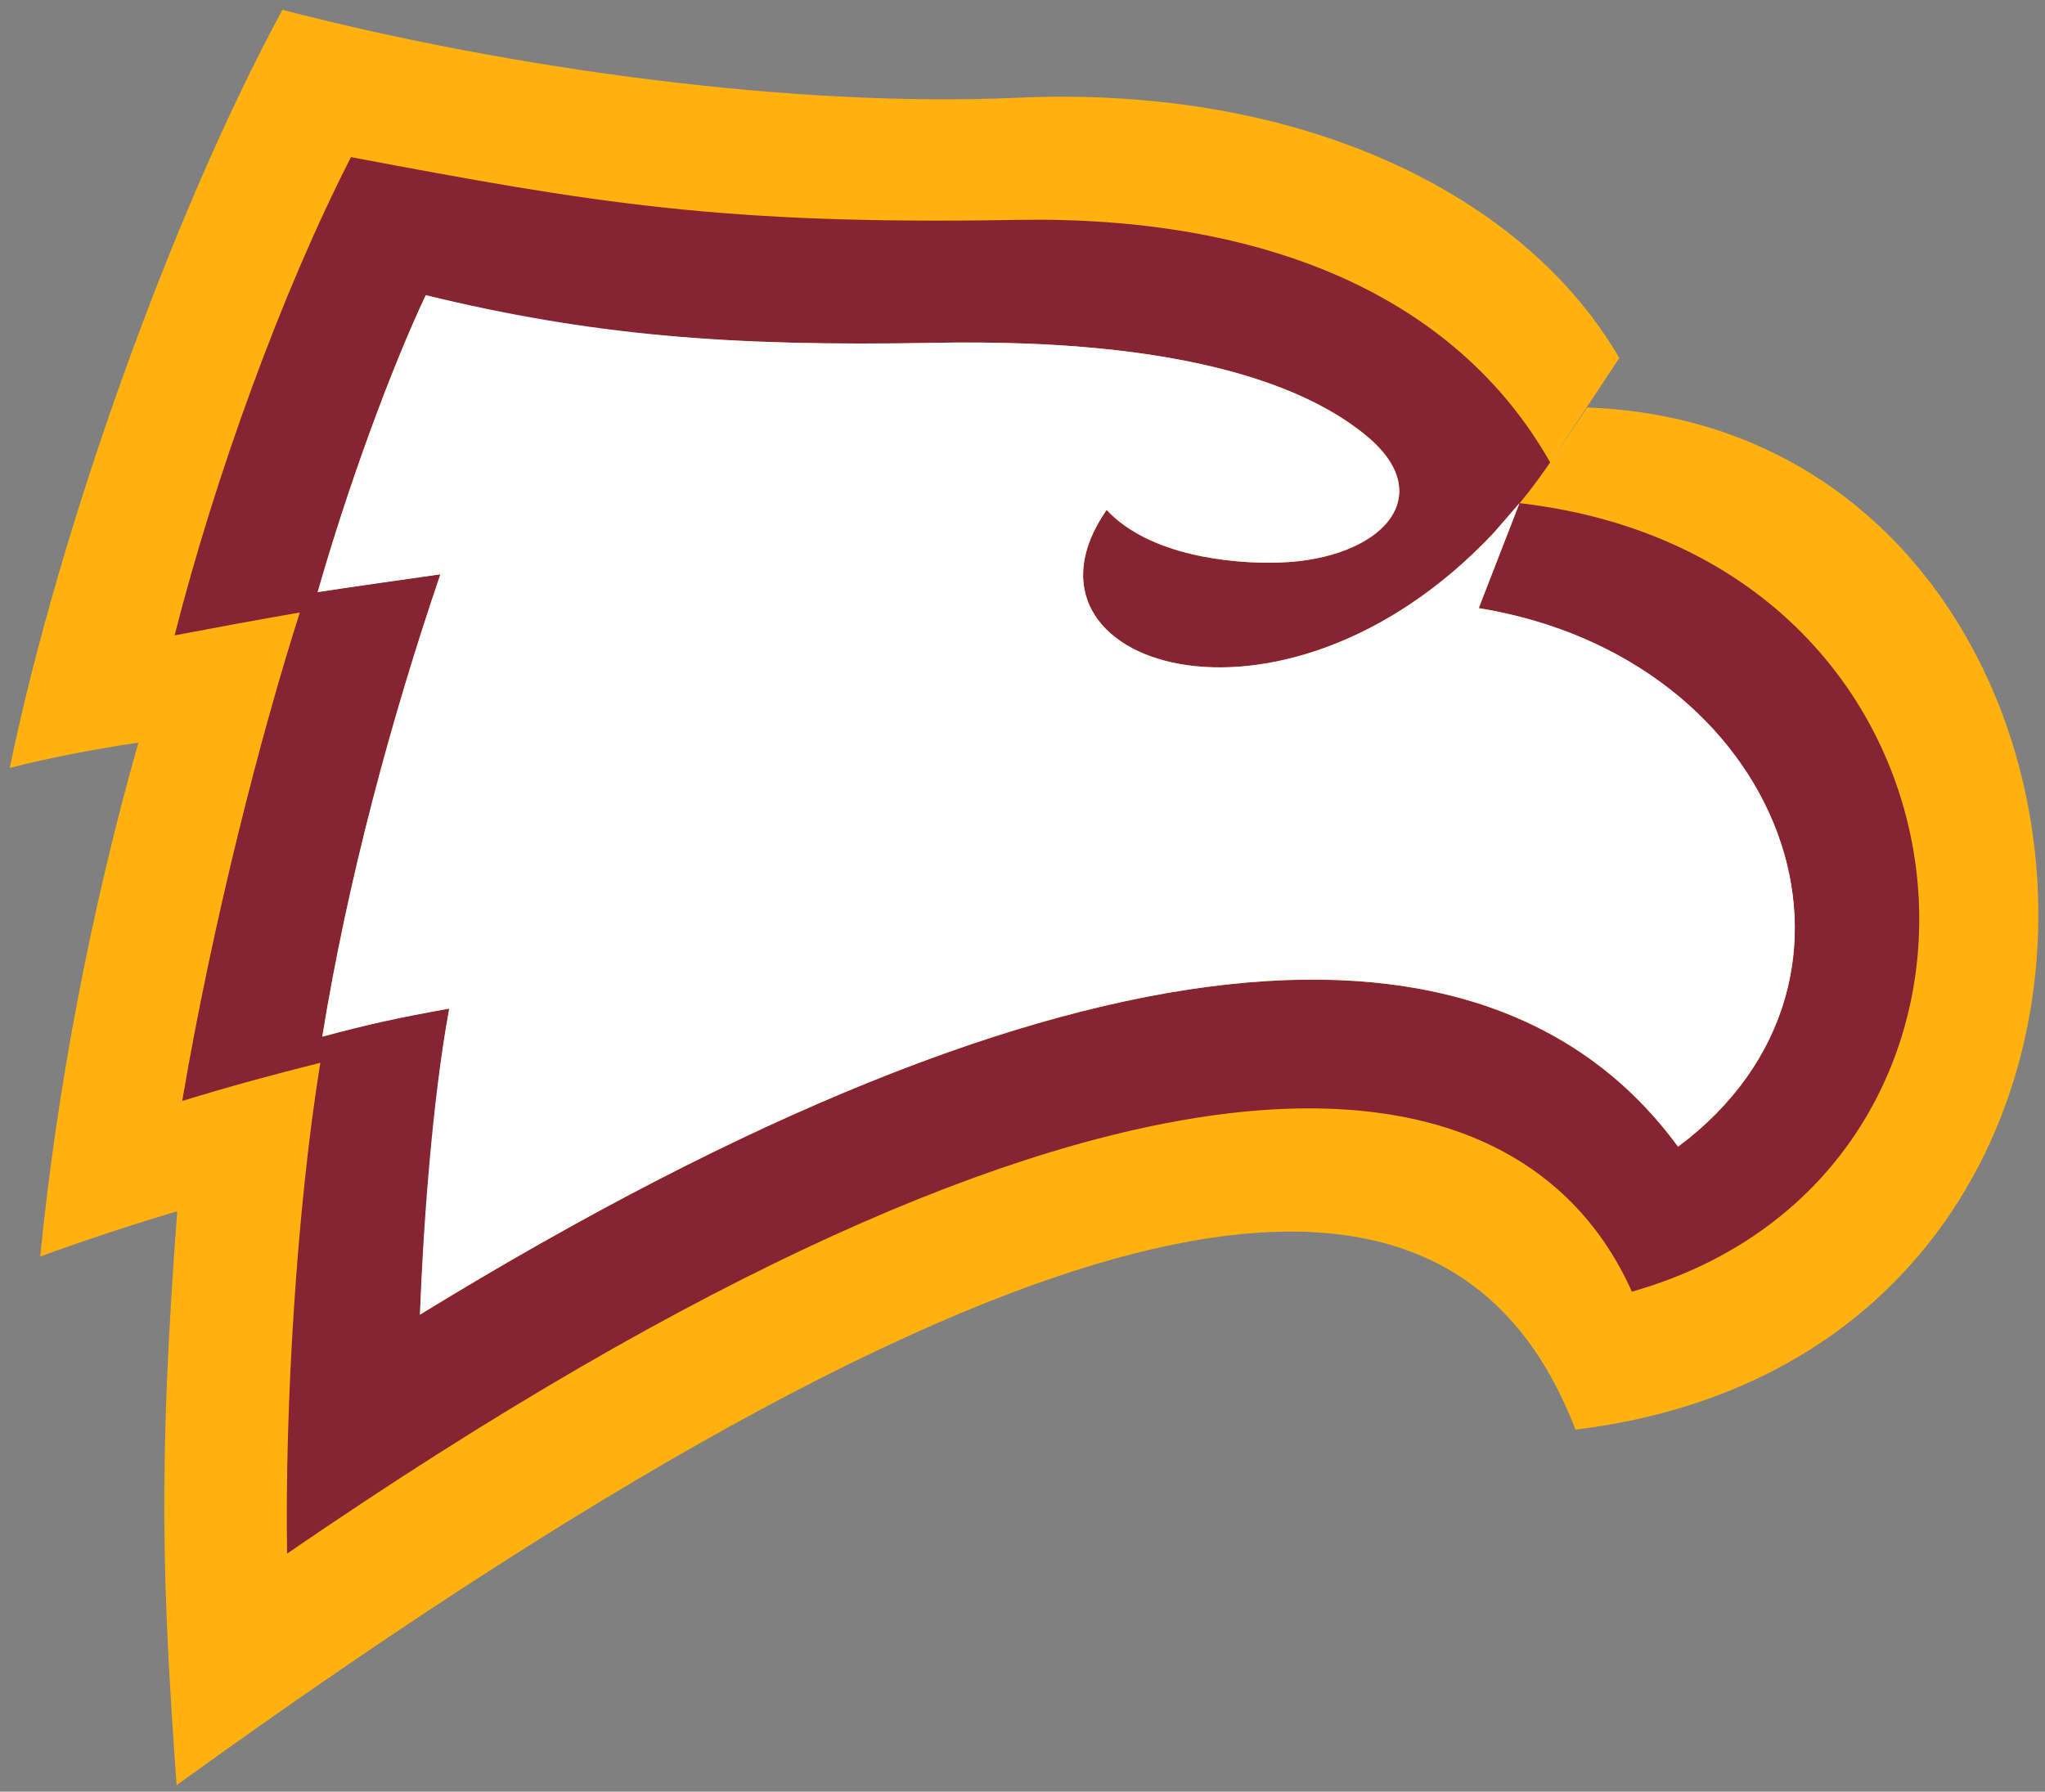
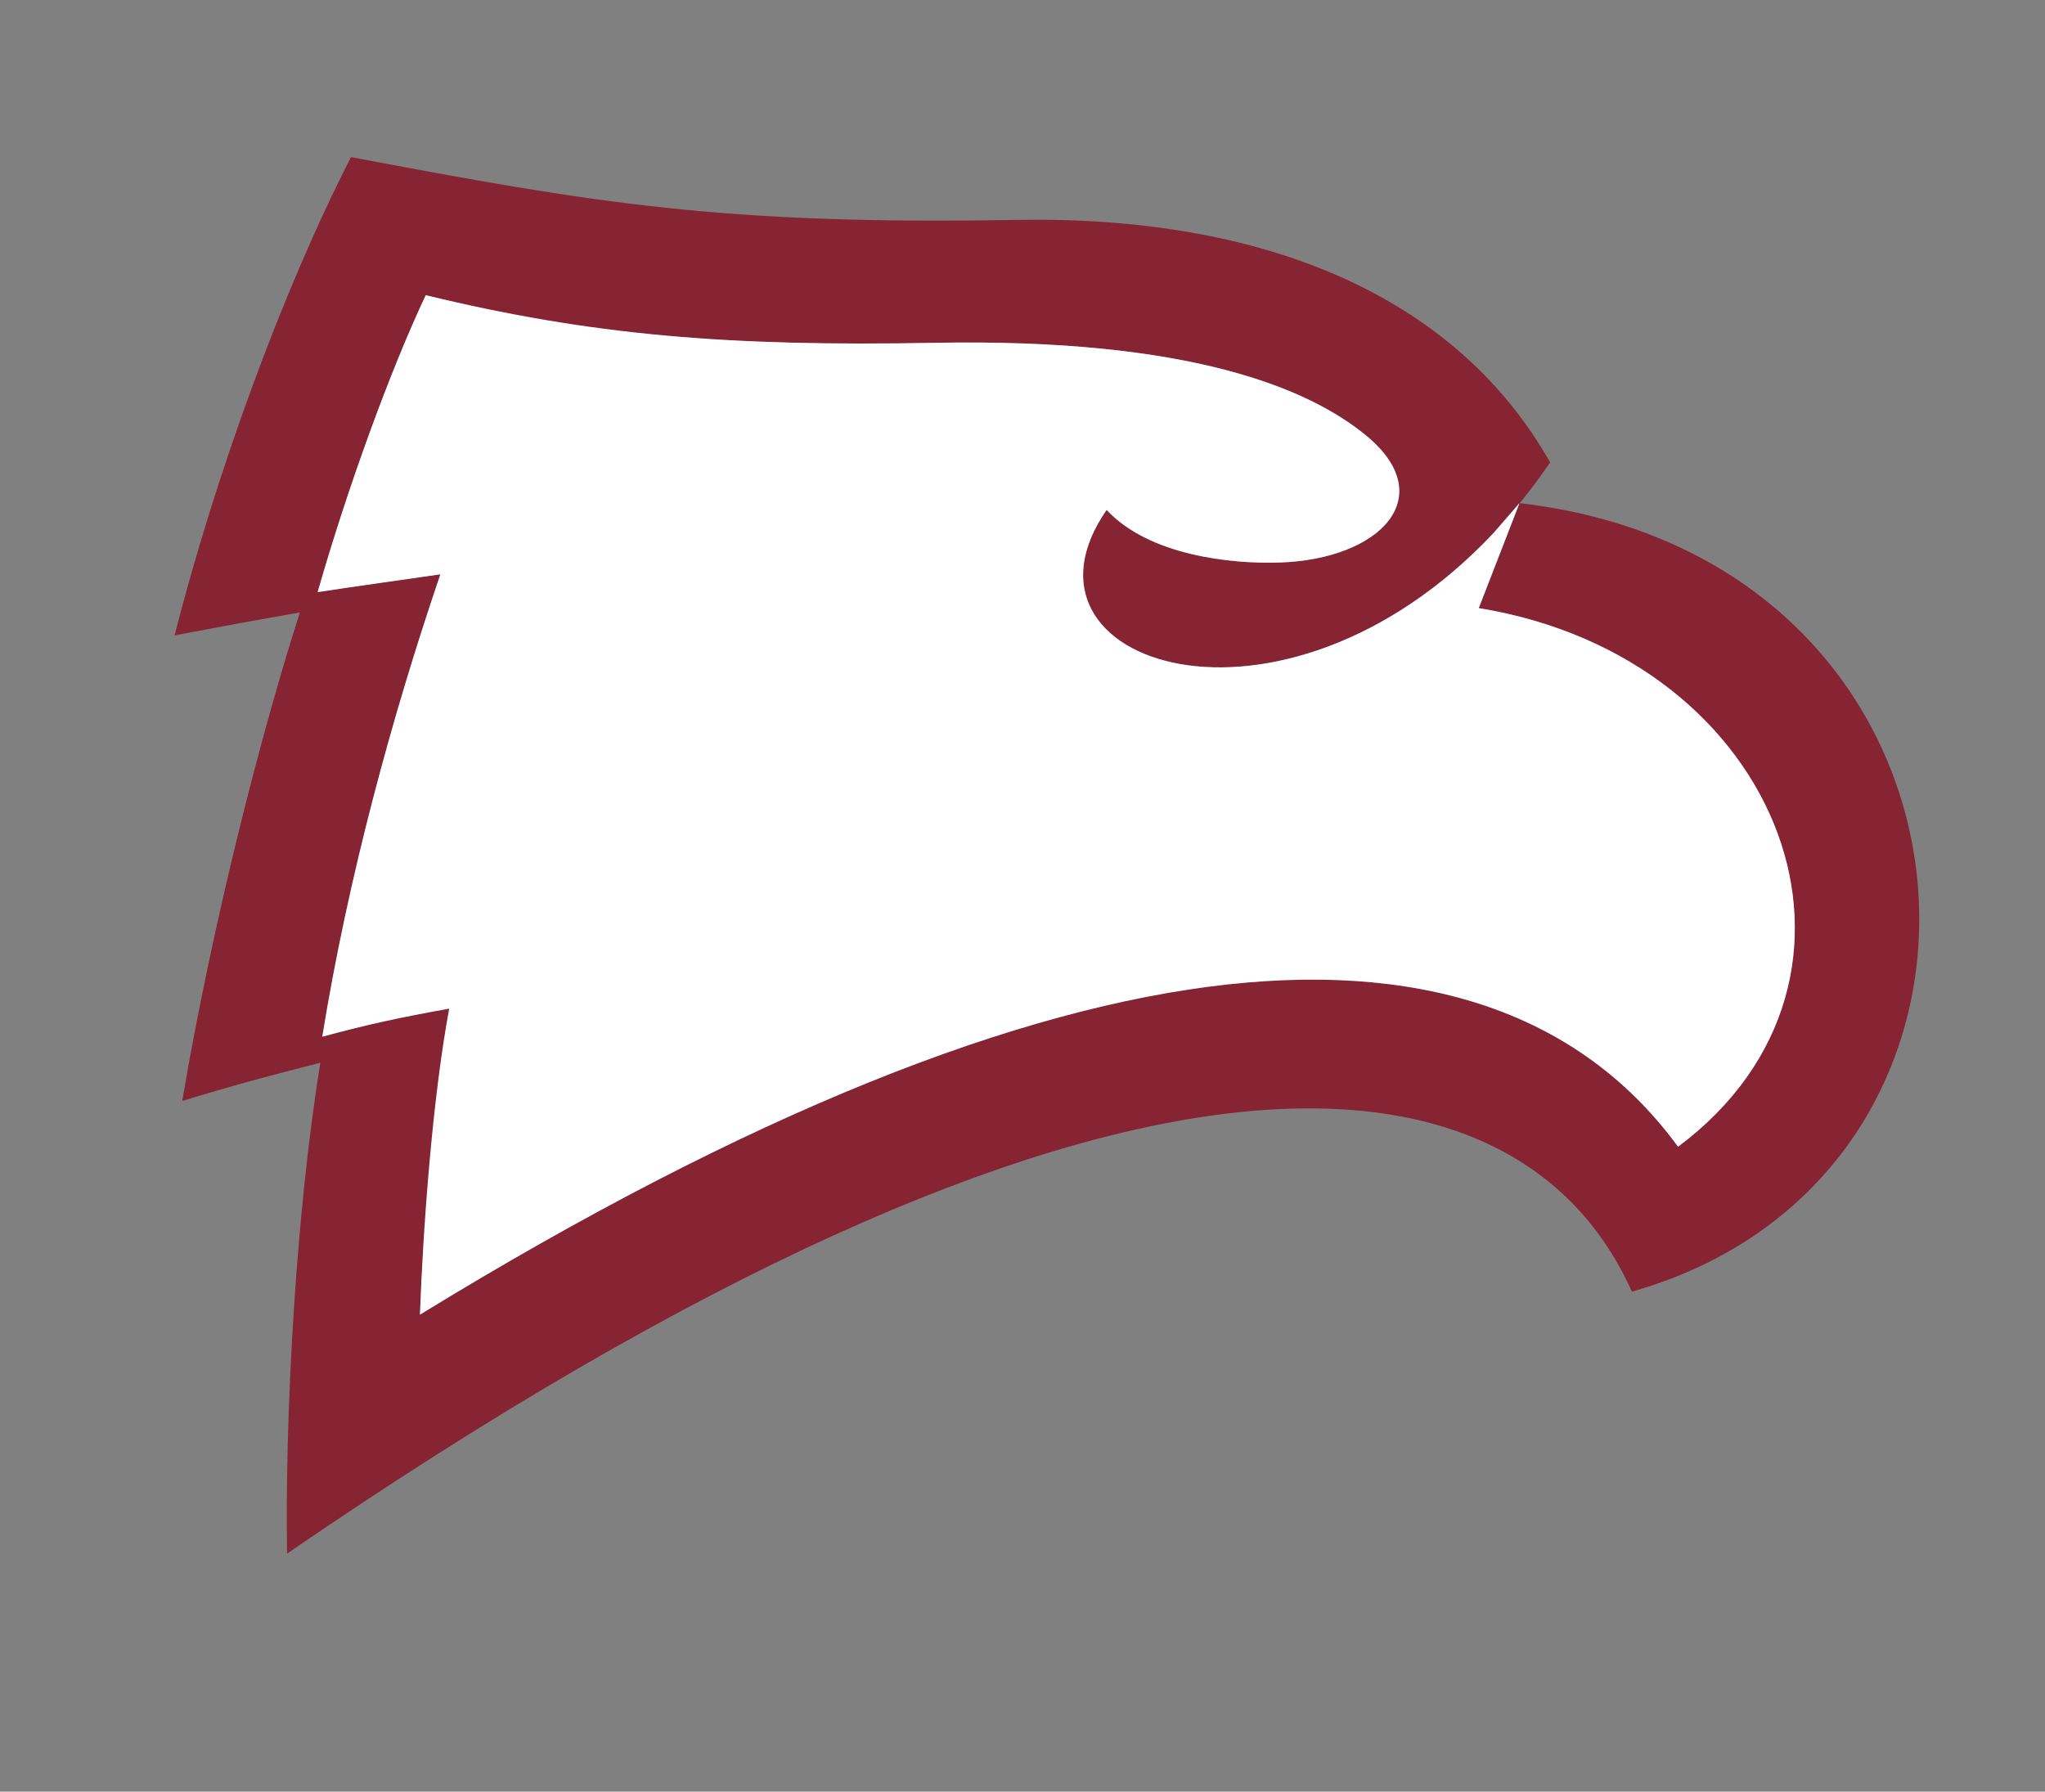
<svg xmlns="http://www.w3.org/2000/svg" height="219.06" viewBox="0 0 250 219.058" width="250">
  <rect x="0" y="0" width="250" height="219.058" fill="#808080" stroke="none" />
  <g transform="matrix(1.25 0 0 -1.25 -399.38 395.57)">
    <g>
-       <path d="m320.45 241.34c3.58 0.954 8.976 1.96 12.592 2.475-4.544-15.945-7.992-33.792-9.602-50.265 4.367 1.603 9.018 3.124 13.401 4.439-1.905-25.259-1.446-36.696-0.066-56.143 88.984 64.289 125.15 65.089 136.81 34.775 63.692 7.779 56.565 97.92 1.151 99.979l-3.619-5.37 6.753 10.202c-9.11 15.758-30.723 26.74-58.919 25.462-21.485-0.97-49.144 2.731-71.825 8.599-10.805-19.905-21.843-50.819-26.671-74.153" fill="#ffb20f" />
      <path fill="#872434" d="m353.83 301.09c-6.753-13.188-13.254-31.107-17.253-46.783 4.452 0.843 8.133 1.528 12.251 2.239-3.75-11.693-8.5-30.107-11.503-47.777 5.029 1.538 8.881 2.567 13.506 3.734-2.328-14.378-3.478-33.825-3.249-48.009 81.627 56.051 120.49 50.288 131.52 25.622 41.158 11.67 36.788 71.609-10.989 77.13l-3.986-10.274c29.891-4.921 41.499-36.257 19.492-52.681-18.007 24.636-58.467 23.167-123.04-16.424 0.334 7.969 1.256 21.01 2.865 29.933-5.058-0.859-7.989-1.544-12.418-2.747 2.501 15.431 6.802 31.29 11.552 45.226-3.445-0.439-7.756-1.069-12.005-1.741 2.924 10.225 7.12 21.718 10.572 29.042 15.404-3.891 29.432-5.042 49.698-4.658 25.183 0.479 36.749-4.521 42.272-9.071 7.251-5.97 1.41-12.077-8.422-12.418-4.753-0.167-12.818 0.685-16.958 5.147-11.438-16.473 22.42-26.026 43.374 4.649-9.258 16.352-28.061 24.144-52.166 23.721-28.829-0.508-41.361 1.659-65.118 6.14z" />
      <path d="m468.11 267.25-3.986-10.274c29.92-4.855 41.499-36.257 19.492-52.681-18.007 24.636-58.467 23.167-123.04-16.424 0.279 8.028 1.197 21.069 2.865 29.933-5.058-0.915-7.933-1.544-12.418-2.747 2.501 15.431 6.802 31.29 11.552 45.226-3.331-0.498-7.986-1.128-12.005-1.741 2.924 10.225 7.12 21.718 10.572 29.042 16.093-3.891 29.432-5.042 49.698-4.658 25.183 0.479 36.749-4.521 42.272-9.071 7.251-5.97 1.41-12.077-8.422-12.418-4.753-0.167-12.818 0.685-16.958 5.147-10.471-15.083 17.027-24.364 37.827-2.278l2.547 2.944" fill="#fff" />
    </g>
  </g>
</svg>